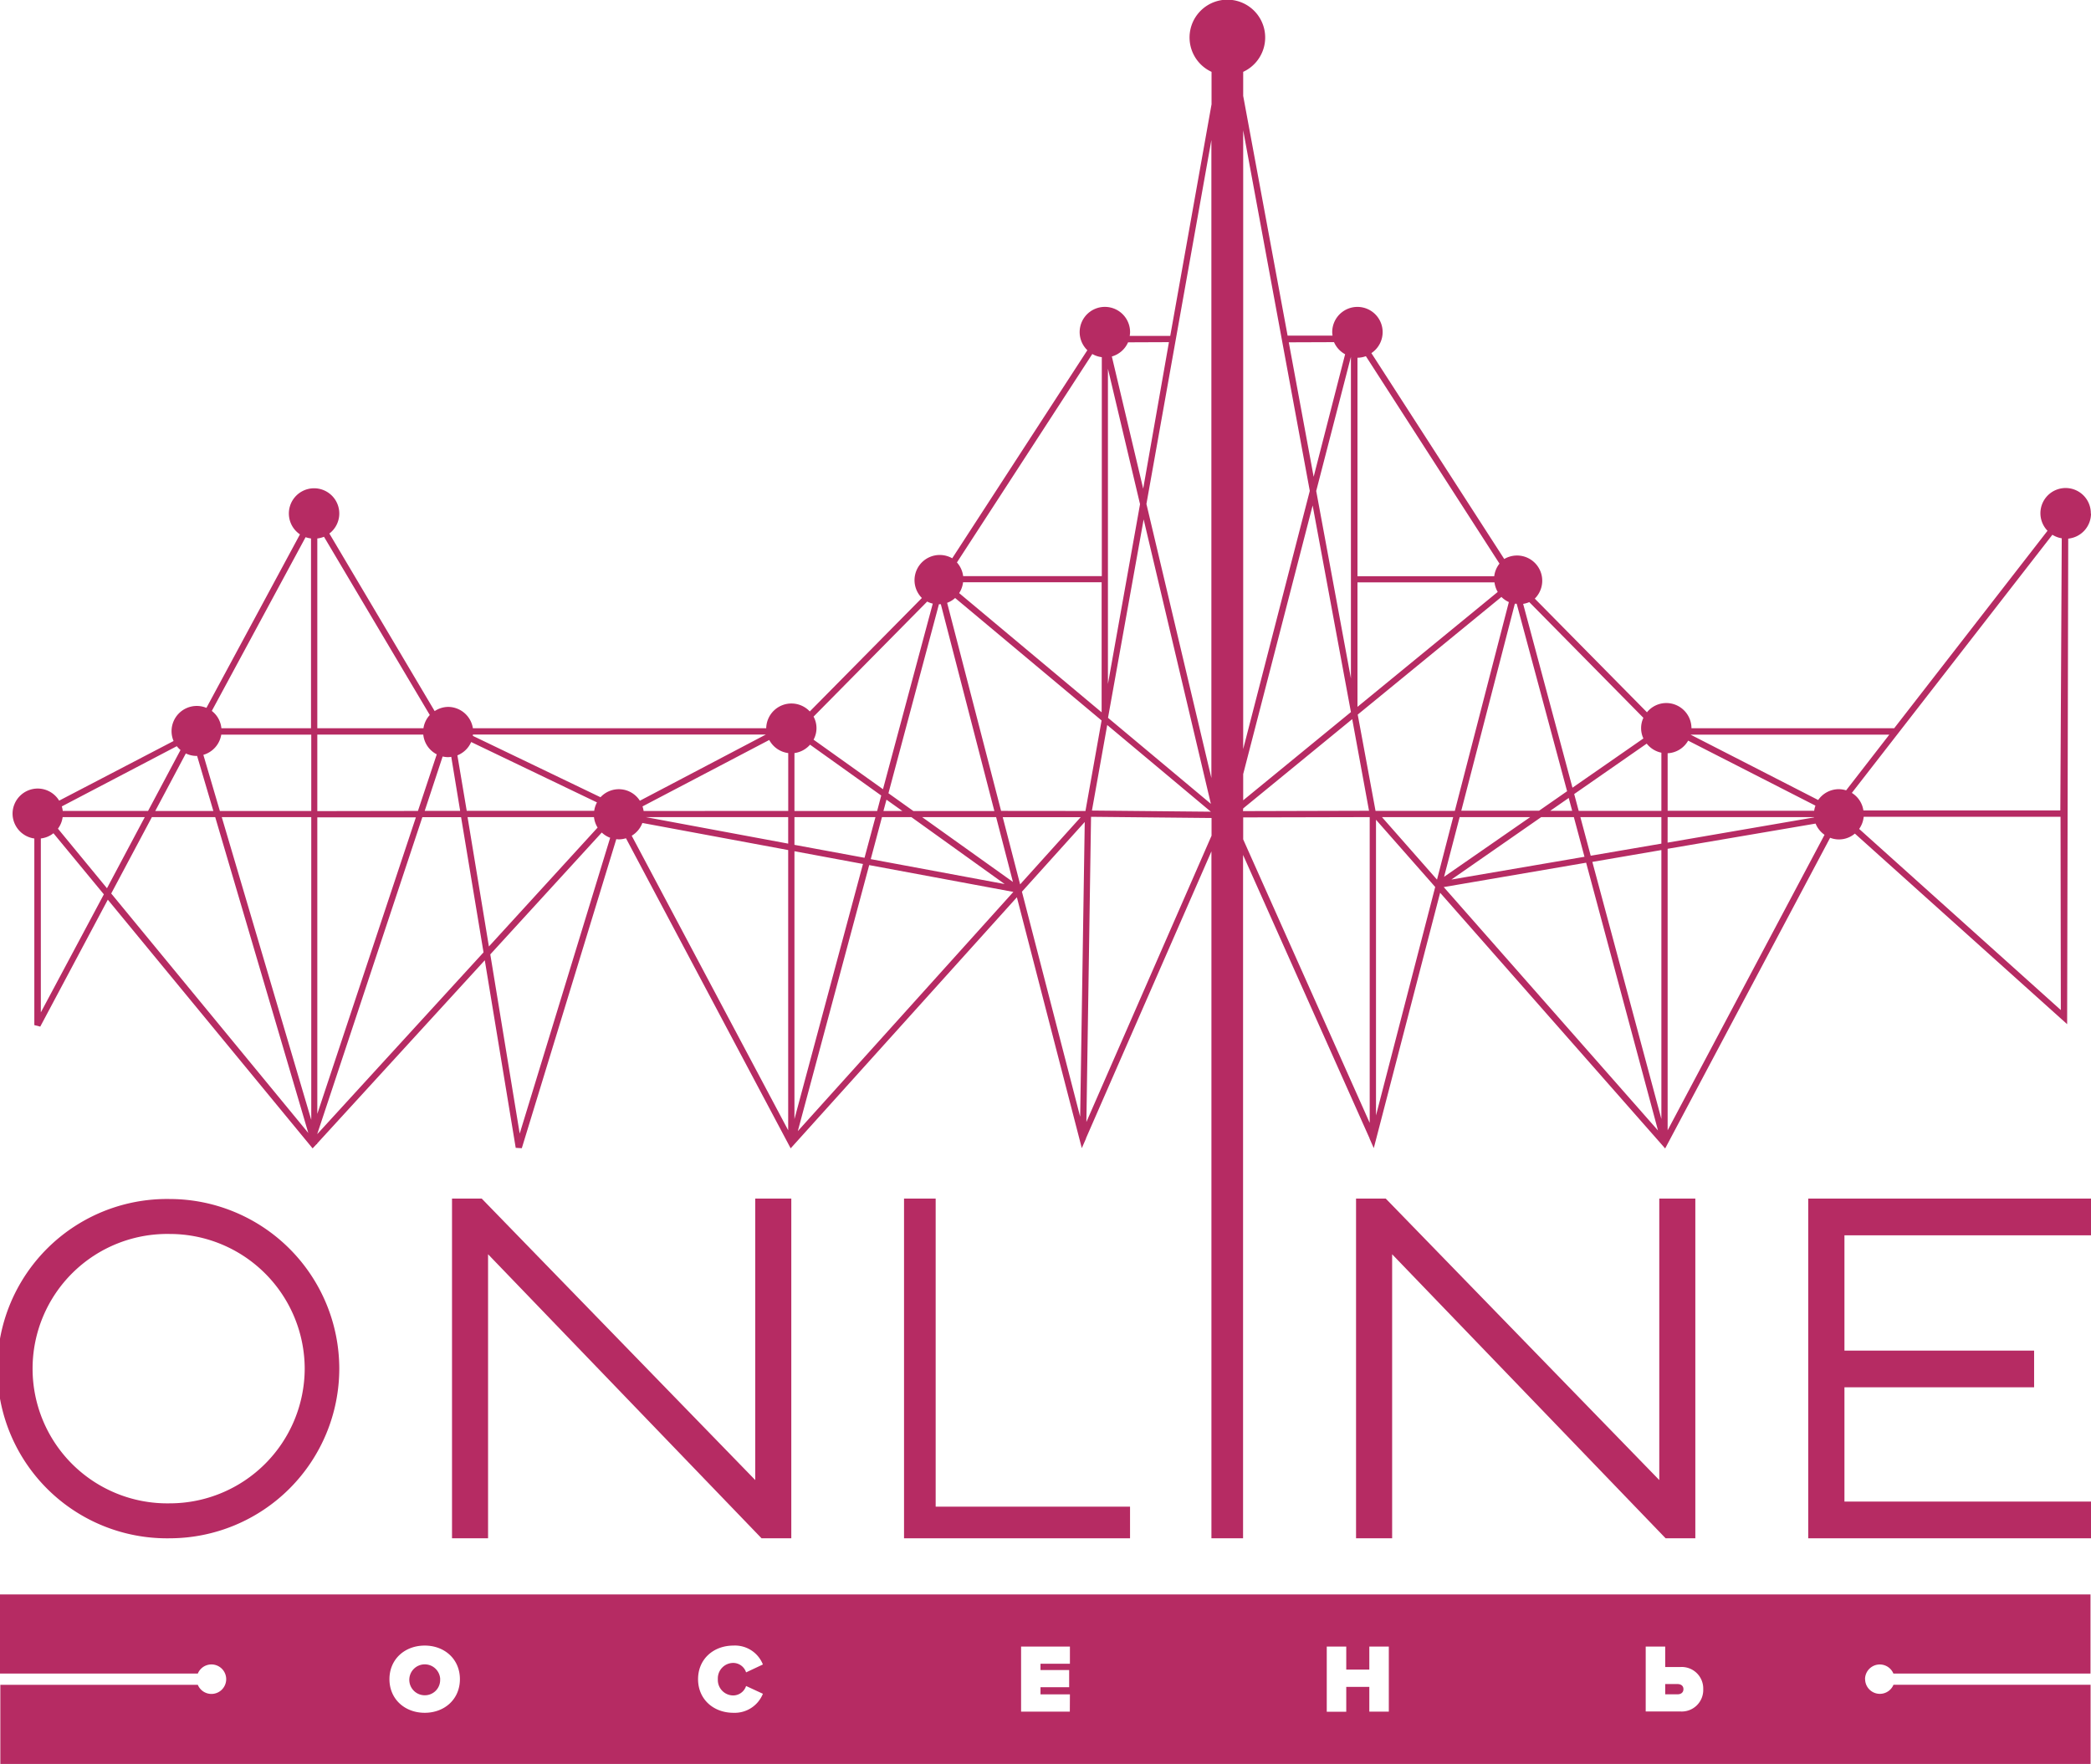
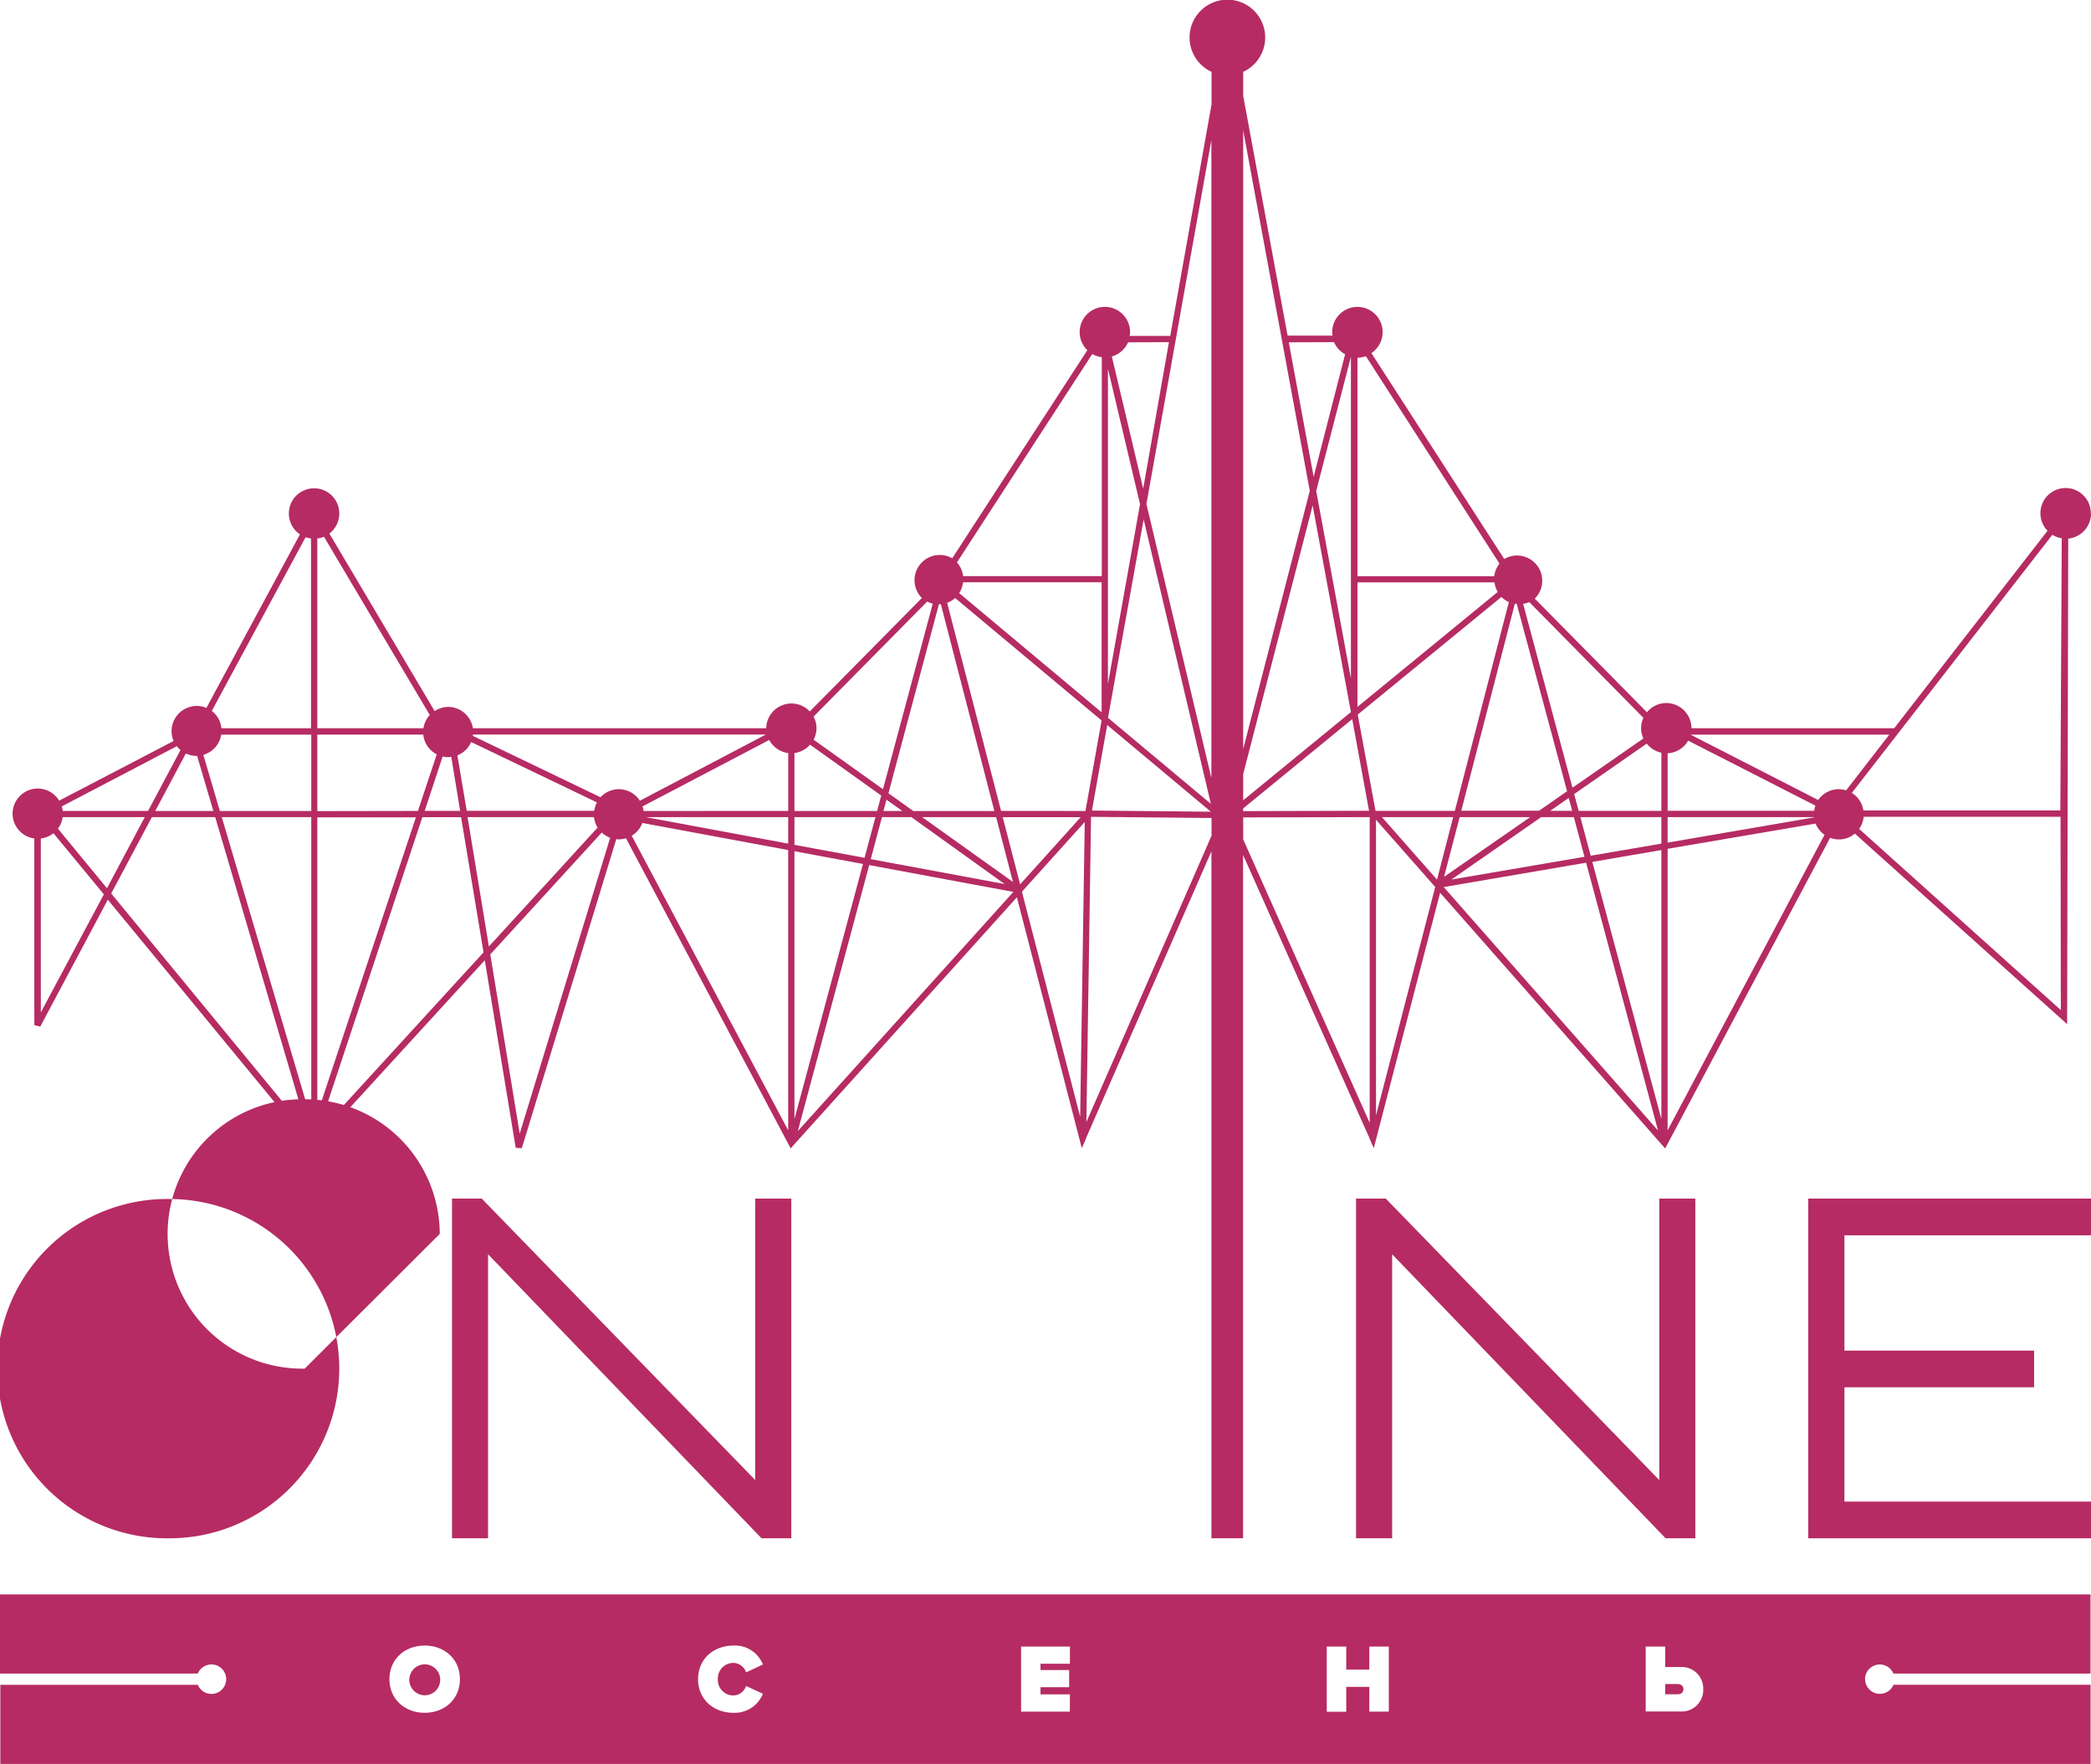
<svg xmlns="http://www.w3.org/2000/svg" id="Слой_1" data-name="Слой 1" viewBox="0 0 497.66 419.8">
  <defs>
    <style>.cls-1{fill:none;}.cls-2{fill:#b62b63;}.cls-3{clip-path:url(#clip-path);}</style>
    <clipPath id="clip-path" transform="translate(39.08 -87.53)">
      <rect class="cls-1" x="-39.08" y="87.53" width="497.66" height="419.8" />
    </clipPath>
  </defs>
-   <polygon class="cls-2" points="268.95 358.58 222.69 358.58 222.69 285.26 215.16 285.26 215.16 358.58 215.16 366.11 222.69 366.11 268.95 366.11 268.95 358.58" />
  <g class="cls-3">
-     <path class="cls-2" d="M41.67,413.26A40.42,40.42,0,0,0,1.3,372.89a40.38,40.38,0,1,0,0,80.75,40.42,40.42,0,0,0,40.37-40.38m-8.23,0A32.14,32.14,0,0,1,1.3,445.32a32.06,32.06,0,1,1,0-64.11,32.13,32.13,0,0,1,32.14,32.05" transform="translate(39.08 -87.53)" />
+     <path class="cls-2" d="M41.67,413.26A40.42,40.42,0,0,0,1.3,372.89a40.38,40.38,0,1,0,0,80.75,40.42,40.42,0,0,0,40.37-40.38m-8.23,0a32.06,32.06,0,1,1,0-64.11,32.13,32.13,0,0,1,32.14,32.05" transform="translate(39.08 -87.53)" />
  </g>
  <polygon class="cls-2" points="181.25 366.11 188.33 366.11 188.33 285.26 179.75 285.26 179.75 352.25 114.65 285.26 107.58 285.26 107.58 366.11 116.16 366.11 116.16 298.51 181.25 366.11" />
  <polygon class="cls-2" points="396.42 366.11 403.49 366.11 403.49 285.26 394.91 285.26 394.91 352.25 329.81 285.26 322.74 285.26 322.74 366.11 331.33 366.11 331.33 298.51 396.42 366.11" />
  <g class="cls-3">
    <path class="cls-2" d="M65.69,487.16A3.68,3.68,0,1,0,62,491a3.64,3.64,0,0,0,3.67-3.88m295.91,2.42c0-.82-.62-1.21-1.4-1.21h-2.94v2.44h2.94c.78,0,1.4-.4,1.4-1.23m4.71,0a5.12,5.12,0,0,1-5.51,5.31h-8.18V479.41h4.64v4.87h3.54a5.12,5.12,0,0,1,5.51,5.3m-74.83,5.31h-4.64V489h-5.49v5.92h-4.64V479.41h4.64v5.48h5.49v-5.48h4.64Zm-75.92,0H203.94V479.41h11.62v4.09h-7V485h6.82v4.08h-6.82v1.7h7Zm-83.77-7.73a3.68,3.68,0,0,0,3.72,3.88,3.26,3.26,0,0,0,3-2.25l4,1.85a7.23,7.23,0,0,1-7,4.53c-4.8,0-8.43-3.25-8.43-8s3.63-8,8.43-8a7.14,7.14,0,0,1,7,4.5l-4,1.88a3.24,3.24,0,0,0-3-2.25,3.68,3.68,0,0,0-3.72,3.87m-61.39,0c0,4.76-3.65,8-8.38,8s-8.39-3.25-8.39-8,3.65-8,8.39-8,8.38,3.24,8.38,8m334.42,0a3.51,3.51,0,0,1,6.75-1.34h46.91V467H-39.08v18.83H8a3.51,3.51,0,1,1,0,2.68h-47v18.83H458.48V488.5H411.57a3.51,3.51,0,0,1-6.75-1.34" transform="translate(39.08 -87.53)" />
  </g>
  <polygon class="cls-2" points="430.36 285.26 430.36 366.11 497.66 366.11 497.66 357.37 438.98 357.37 438.98 330.17 484.12 330.17 484.12 321.44 438.98 321.44 438.98 294 497.66 294 497.66 285.26 430.36 285.26" />
  <g class="cls-3">
    <path class="cls-2" d="M403.4,284.81a5.91,5.91,0,0,0,1.08-2.89h46.85l.07,46Zm-45.58,71.73v-67l35.21-6a6,6,0,0,0,2.13,2.67ZM288.41,353l0-70.37,14.09,16ZM256.8,287.3v-5.23l30.11-.07v72.77Zm-37.32,67.26,1.11-72.63,28.68.28v4.21Zm-.39-71.4L218,353.31l-13.86-53.56Zm-105.3.23,34.72,6.45v66.7l-37.24-70.11a6,6,0,0,0,2.52-3M84.61,357.32l-7-42.65,26.53-29a6.06,6.06,0,0,0,2,1.25Zm-48.17.11v-.06l25-75.35h9.22L76,314.19ZM-2.93,282H12.14L34.3,357.18l-46.91-57Zm-26.43,46.47V287.08a5.88,5.88,0,0,0,3-1.24l12,14.54ZM-24.17,282H-4.62l-9,16.93-11.67-14.18A5.88,5.88,0,0,0-24.17,282M3,265.12a5.84,5.84,0,0,0,.88.91l-7.72,14.5H-24.15a5.59,5.59,0,0,0-.22-1.08Zm30.65-49.74a6.74,6.74,0,0,0,1.29.3v45.17H13.61a5.87,5.87,0,0,0-2.28-4.12ZM63.21,257.7a5.9,5.9,0,0,0-1.51,3.15H36.44V215.68a6,6,0,0,0,1.59-.4Zm118.38-27a5.58,5.58,0,0,0,1.33.49l-11.85,44.17-16.52-11.79a5.77,5.77,0,0,0,0-5.49Zm41.56-58.17v52.11h-33a6,6,0,0,0-1.48-3.25l32.22-49.61a5.88,5.88,0,0,0,2.24.75m16-3.57L233,203.83l-7.46-31.46A6,6,0,0,0,229.4,169Zm10.1,103.74-15.46-65.23,15.46-86.62Zm23.42-68.34L256.8,265.8V118.55Zm5.77-35.4a6,6,0,0,0,2.64,2.88L273.57,201l-5.92-32Zm39.38,52.71a5.91,5.91,0,0,0-1.25,3H284v-52a5.9,5.9,0,0,0,2-.37Zm34.25,36.7a5.8,5.8,0,0,0,0,4.91L335.17,275l-11.74-43.75a5.86,5.86,0,0,0,1.46-.42Zm58.53,4L400.3,275.63a6.2,6.2,0,0,0-1.73-.28,6,6,0,0,0-4.92,2.58l-30.38-15.56v0ZM357.82,282h34.84a.17.17,0,0,0,0,.07l-34.85,6Zm-18.31,9.19L337.05,282h19.28v6.31Zm16.82,62.66L339.9,292.66l16.43-2.82Zm-17.91-61,17.11,63.74-51-57.94ZM306.78,282l-3.85,14.88L289.83,282Zm-18.48-1.49-4.24-22.91,34.2-28a6,6,0,0,0,1.77,1.22l-12.86,49.7Zm-31.5-.58,25.95-21.25,4,21.81-30,.08ZM282.44,257,256.8,278v-6.24l16.53-63.93Zm0-8-8.26-44.62,8.26-31.93Zm44.79,31.47H308.71l12.75-49.26.43,0,12,44.63Zm-22.62,15.74L308.32,282h16.79ZM327.73,282h7.77l2.53,9.44-31.68,5.42Zm7.37-1.5h-5.22l4.4-3.06Zm21.23-13.81v13.82H336.65l-1.07-4,17.26-12a6,6,0,0,0,3.49,2.16m36.34,13.82H357.82V266.8a5.92,5.92,0,0,0,4.88-3L393,279.27a5.81,5.81,0,0,0-.31,1.26m-76.08-54.4a6.1,6.1,0,0,0,.77,2.28L284,255.76V226.13Zm-95.81,54.31,3.64-20.36,24.66,20.63Zm-21.62.08L186.34,231a5.76,5.76,0,0,0,1.9-1.15L223.1,259l-3.84,21.54Zm.39,1.49h18.56l-14.42,16Zm-31.78,11.41,34.31,6.38-51.3,56.93Zm-1.48-.27L150,353.87V290.12ZM150,282h19.28l-2.6,9.68L150,288.6Zm-1.49,0v6.31L114.62,282Zm-46.22,0a6,6,0,0,0,.86,2.49L77.28,312.79,72.2,282ZM69.78,267.3a6,6,0,0,0,3.28-3.17L103,278.5a6,6,0,0,0-.66,2H72Zm-3.51.27a5.66,5.66,0,0,0,1.31.16,4.53,4.53,0,0,0,.74-.08l2.12,12.87H62Zm-29.83,13V262.36H61.66a5.94,5.94,0,0,0,3.21,4.7l-4.48,13.47Zm0,1.49H59.9L36.44,352.63ZM35,282v72.06L13.7,282ZM9.32,267.18a6,6,0,0,0,4.26-4.81H35v18.17H13.25Zm-1.62.25h.13l3.87,13.11H-2.13l7.28-13.69a5.9,5.9,0,0,0,2.55.59m105.51,10.66a5.94,5.94,0,0,0-9.37-.83L73.47,262.67l0-.32h69.72Zm.89,2.44a6.66,6.66,0,0,0-.26-1.09L144,263.64a6,6,0,0,0,4.52,3.12v13.77Zm55.58,0H150V266.76a6,6,0,0,0,3.71-2l16.94,12.1Zm6,0h-4.5l.72-2.69Zm24.35,17.39L168.16,292l2.67-10h7ZM180.39,282H198l4,15.43Zm4-50.67.45,0,12.74,49.22H178.3l-5.93-4.23Zm48.72-20.19,16,67.7-24.48-20.47Zm-8.5,39.18V175.29l7.64,32.23Zm-1.5-24.21v30.95l-33.91-28.37a6,6,0,0,0,.93-2.58Zm181.3,54.3a5.91,5.91,0,0,0-2.75-4.17l47.73-61.44a5.9,5.9,0,0,0,2.23.84l-.34,64.77Zm54.13-70.65a6,6,0,1,0-10.31,4.09l-36.49,47H363.49a6,6,0,0,0-6-6,5.92,5.92,0,0,0-4.59,2.2L326.2,230a6,6,0,0,0-7.27-9.43l-31.62-49a6,6,0,1,0-9.32-5,5.83,5.83,0,0,0,.08.84h-10.7L256.8,110.35v-5.72a9,9,0,1,0-7.53,0v7.72l-9.83,55.12h-9.65a5.83,5.83,0,0,0,.09-.84,6,6,0,1,0-10.17,4.25L187.55,220.4a6,6,0,0,0-7.22,9.45l-26.68,27a6,6,0,0,0-10.37,4H73.47a6,6,0,0,0-5.89-5.08,5.9,5.9,0,0,0-3.21,1L39.31,214.51a6,6,0,1,0-7,.2L10.05,256a6,6,0,0,0-7.82,7.89L-25,278.08a6,6,0,0,0-5.09-2.88,6,6,0,0,0-6,6,6,6,0,0,0,5.18,5.89v44.41l1.41.36,16.08-30.21,48.74,59.19.94-1h.13v-.15L76.3,316.07l7.36,44.64,1.45.09,22.49-73.56a5.8,5.8,0,0,0,.6.06,6,6,0,0,0,1.7-.27l39.2,73.8,53.84-59.75,15.45,59.7,1-2.27h0v-.08l29.85-68.28V453.64h7.53V291l30.11,67.46v.06h0l1,2.26L303.67,300l53.56,60.86,39.26-73.94a5.84,5.84,0,0,0,5.89-1l50.52,45.36.26-115.56a6,6,0,0,0,5.42-5.92" transform="translate(39.08 -87.53)" />
  </g>
</svg>